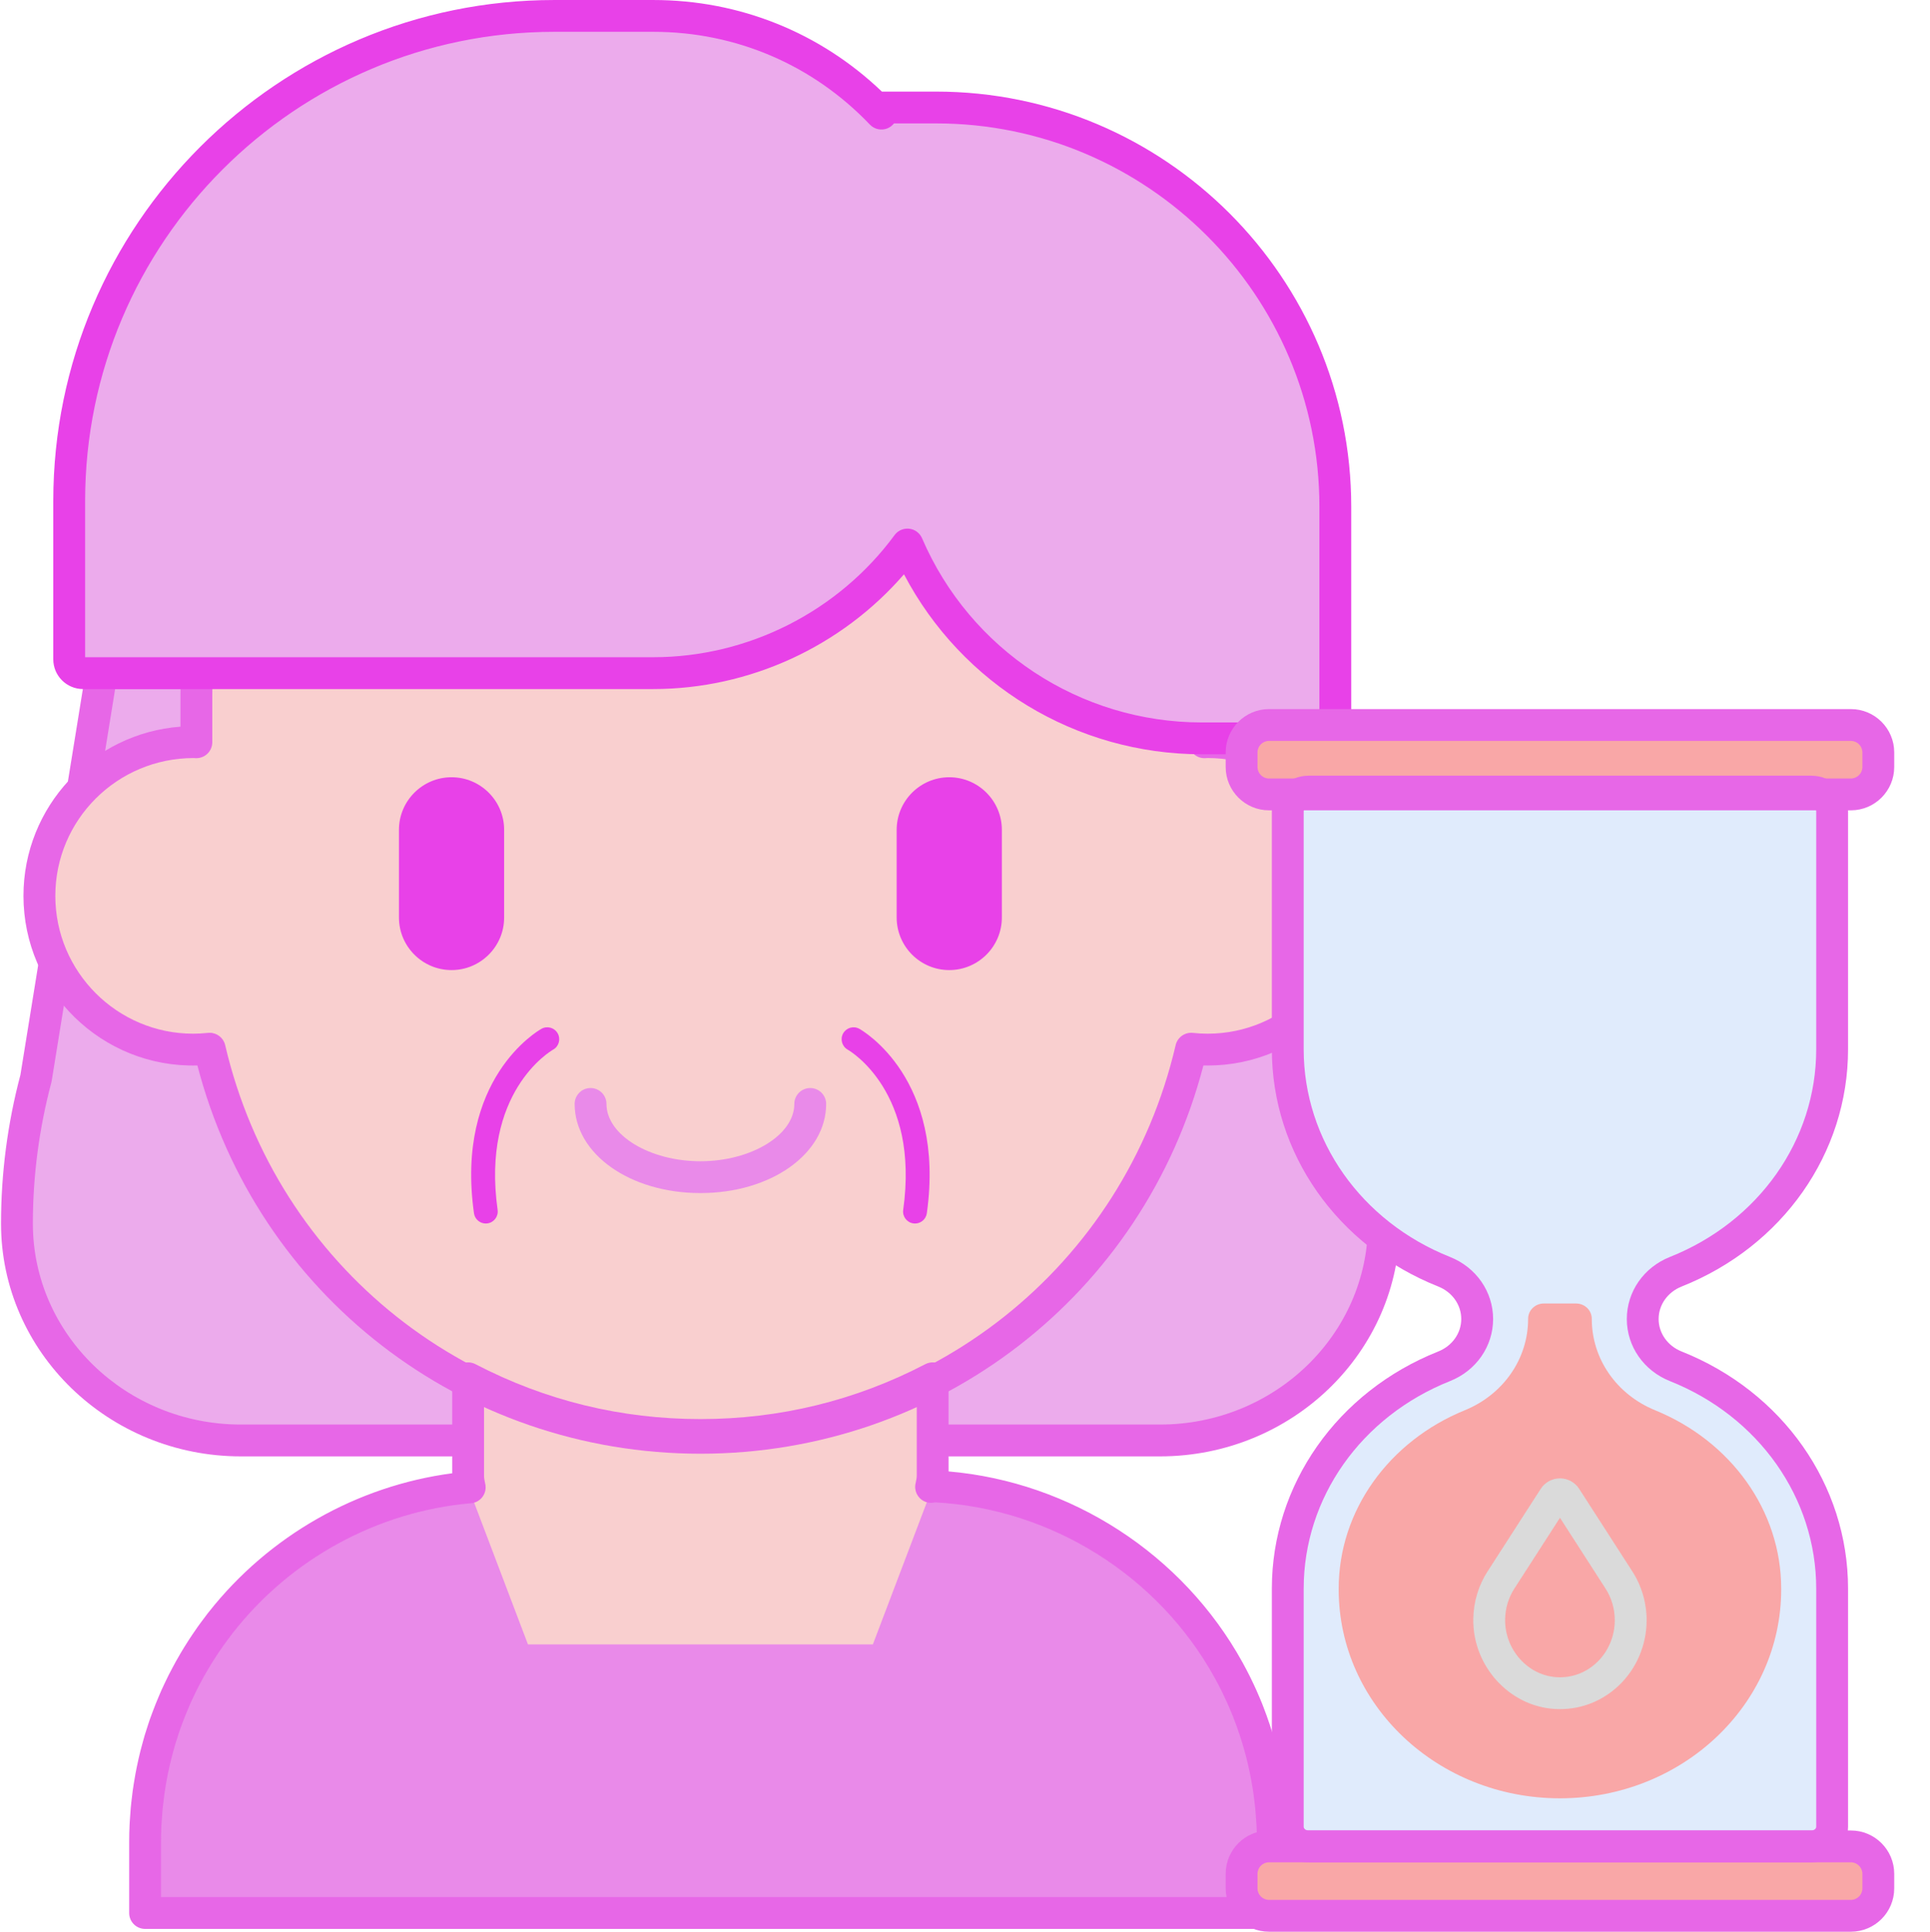
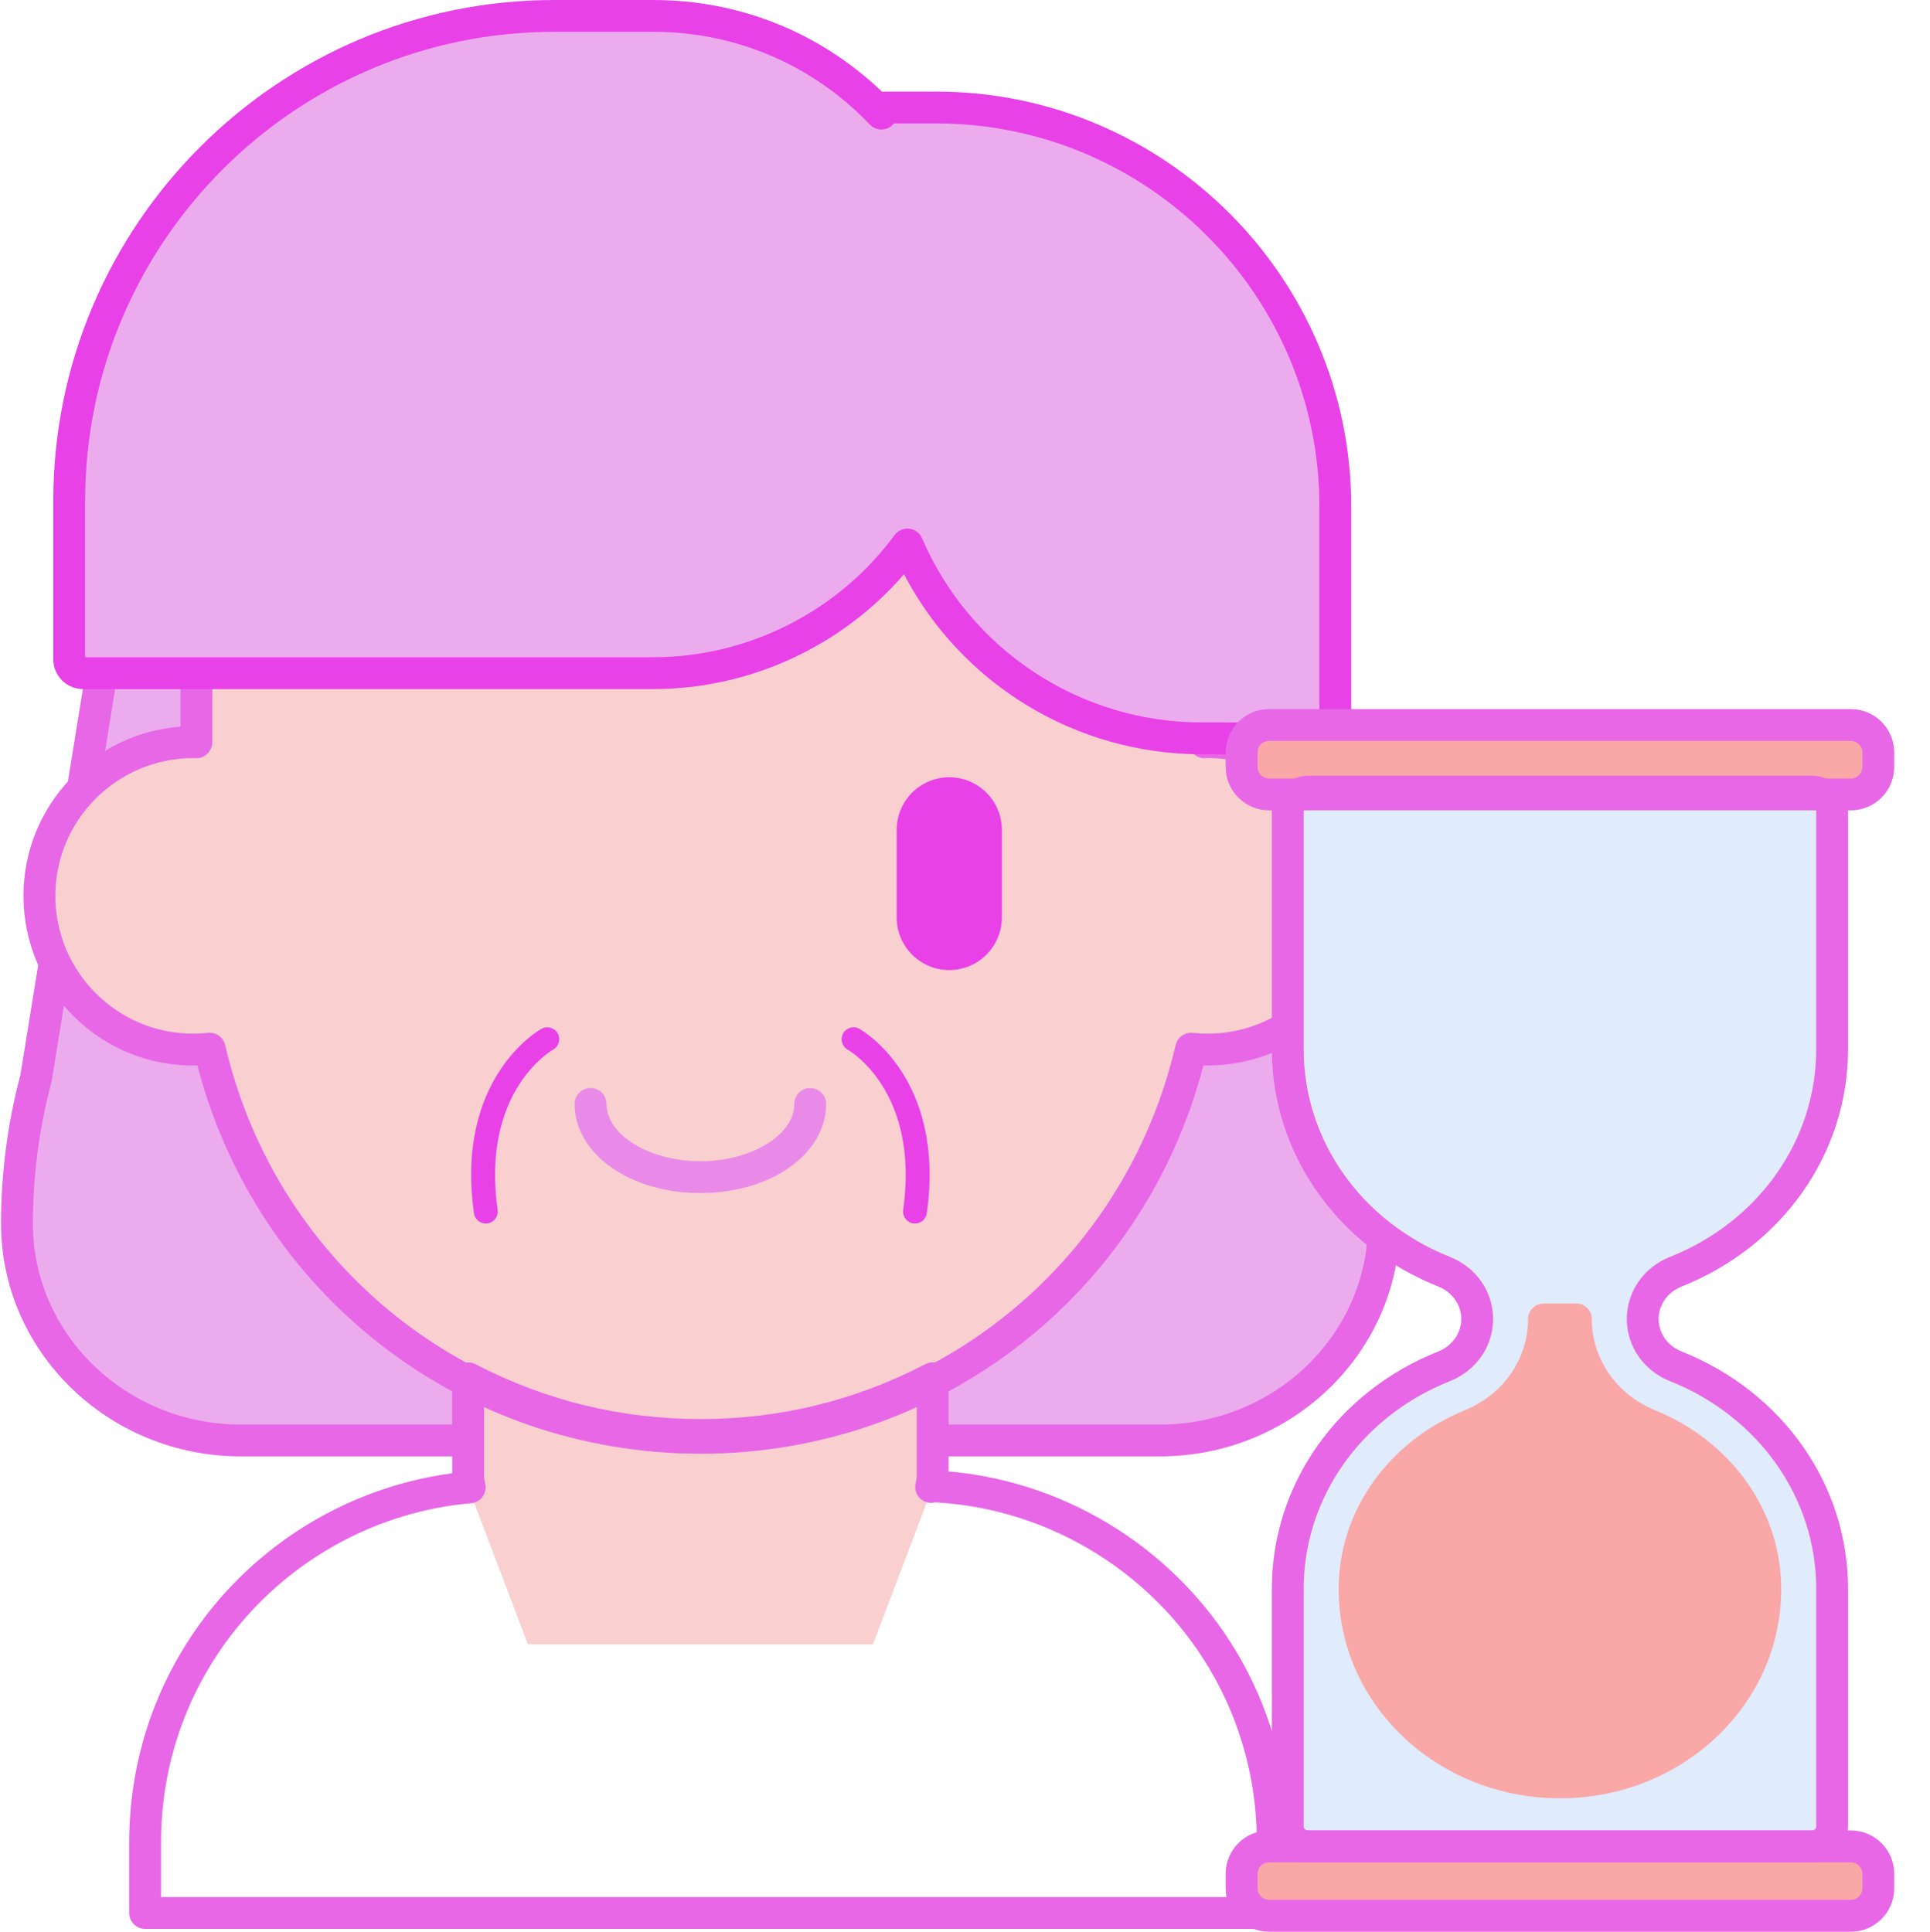
<svg xmlns="http://www.w3.org/2000/svg" height="485.512" width="485" style="">
  <rect id="backgroundrect" width="100%" height="100%" x="0" y="0" fill="none" stroke="none" />
  <g class="currentLayer" style="">
    <title>Layer 1</title>
    <path d="m343.008 271.148-13.852-85.602c-.098.004-.188.027-.289.027h-26.863c-33.168 0-61.645-20.062-73.977-48.711-14.43 19.598-37.656 32.32-63.863 32.32h-138.641l-16.473 101.809-.039.156c-3.156 11.883-4.754 24.105-4.754 36.379v.004c0 30.102 25.188 54.508 56.262 54.508h230.977c31.074 0 56.266-24.402 56.266-54.508v-.004c0-12.273-1.602-24.496-4.754-36.379zm0 0" fill="#ecabec" id="svg_1" class="" fill-opacity="1" />
    <path d="m291.496 366.039h-230.977c-33.23 0-60.262-26.246-60.262-58.508 0-12.602 1.637-25.176 4.875-37.375l16.441-101.609c.312-1.938 1.984-3.363 3.949-3.363h138.641c23.82 0 46.492-11.473 60.645-30.695.848-1.152 2.25-1.762 3.676-1.602 1.422.164 2.652 1.074 3.219 2.391 12.102 28.125 39.699 46.297 70.301 46.297h26.656c.102-.012.199-.02.297-.023 2.035-.074 3.824 1.344 4.148 3.355l13.816 85.406c3.207 12.148 4.836 24.664 4.836 37.211 0 32.27-27.031 58.516-60.262 58.516zm-262.566-192.855-15.934 98.449c-.02.133-.047.262-.082.395-3.105 11.688-4.656 23.582-4.656 35.5 0 27.855 23.441 50.512 52.262 50.512h230.977c28.816 0 52.266-22.656 52.266-50.508 0-11.926-1.555-23.82-4.621-35.355-.035-.129-.062-.258-.082-.391l-13.301-82.211h-23.75c-31.613 0-60.316-17.551-74.84-45.23-15.738 18.164-38.832 28.84-63 28.84zm0 0" fill="#e767e7" id="svg_2" class="" fill-opacity="1" />
-     <path d="m319.746,458.706 c-0.023,-0.473 -0.063,-0.941 -0.09,-1.414 c-0.055,-0.914 -0.117,-1.824 -0.203,-2.73 c-0.051,-0.566 -0.117,-1.129 -0.18,-1.691 c-0.09,-0.797 -0.184,-1.598 -0.297,-2.391 c-0.082,-0.609 -0.176,-1.211 -0.27,-1.812 c-0.117,-0.734 -0.246,-1.465 -0.383,-2.191 c-0.117,-0.637 -0.234,-1.27 -0.367,-1.898 c-0.141,-0.668 -0.297,-1.328 -0.449,-1.988 c-0.156,-0.672 -0.309,-1.344 -0.48,-2.012 c-0.141,-0.543 -0.297,-1.074 -0.445,-1.613 c-0.809,-2.918 -1.762,-5.777 -2.852,-8.566 c-0.09,-0.234 -0.176,-0.473 -0.27,-0.707 c-0.367,-0.922 -0.762,-1.832 -1.16,-2.738 c-0.109,-0.258 -0.223,-0.512 -0.336,-0.766 c-0.414,-0.926 -0.848,-1.836 -1.293,-2.742 c-0.102,-0.199 -0.203,-0.402 -0.305,-0.605 c-0.48,-0.957 -0.977,-1.906 -1.492,-2.848 c-0.047,-0.082 -0.094,-0.164 -0.141,-0.25 c-14.672,-26.562 -42.449,-44.875 -74.621,-46.184 l-0.223,0.281 h0.164 l-10.504,27.672 c-2.531,6.668 -8.922,11.078 -16.059,11.078 h-62.969 c-7.137,0 -13.527,-4.41 -16.059,-11.078 l-9.121,-24.027 c-0.637,-1.145 -1.109,-2.371 -1.383,-3.648 v-0.004 c-25.348,2.234 -47.652,15.043 -62.492,33.98 h-0.012 c-0.059,0.07 -0.109,0.145 -0.164,0.219 c-0.484,0.621 -0.953,1.254 -1.422,1.891 c-0.293,0.395 -0.582,0.785 -0.863,1.184 c-0.445,0.625 -0.879,1.254 -1.309,1.891 c-0.289,0.426 -0.574,0.855 -0.852,1.289 c-0.41,0.629 -0.812,1.262 -1.203,1.902 c-0.281,0.457 -0.555,0.918 -0.828,1.379 c-0.375,0.633 -0.746,1.27 -1.105,1.914 c-0.27,0.488 -0.527,0.977 -0.789,1.469 c-0.344,0.637 -0.684,1.277 -1.012,1.922 c-0.262,0.523 -0.504,1.051 -0.758,1.574 c-0.301,0.637 -0.609,1.266 -0.898,1.906 c-0.281,0.625 -0.539,1.262 -0.809,1.898 c-0.426,1.012 -0.832,2.031 -1.223,3.062 c-0.266,0.699 -0.535,1.402 -0.785,2.113 c-0.199,0.562 -0.375,1.133 -0.559,1.699 c-0.227,0.688 -0.453,1.371 -0.66,2.066 c-0.172,0.574 -0.328,1.156 -0.492,1.734 c-0.191,0.699 -0.387,1.398 -0.566,2.105 c-0.145,0.582 -0.281,1.164 -0.414,1.75 c-0.168,0.723 -0.324,1.449 -0.473,2.176 c-0.121,0.578 -0.23,1.156 -0.336,1.738 c-0.141,0.754 -0.266,1.508 -0.387,2.27 c-0.086,0.566 -0.176,1.133 -0.254,1.703 c-0.109,0.805 -0.203,1.609 -0.293,2.422 c-0.059,0.535 -0.121,1.07 -0.172,1.605 c-0.082,0.902 -0.141,1.812 -0.195,2.719 c-0.027,0.457 -0.066,0.91 -0.09,1.367 c-0.063,1.371 -0.098,2.742 -0.098,4.129 v17.902 h283.391 v-17.902 c0.012,-1.41 -0.027,-2.809 -0.094,-4.203 zm0,0 " fill="#e98ae9" id="svg_3" class="" fill-opacity="1" />
    <path d="m132.672 413.297h86.676l14.707-38.75h-.094c.25-1.008.422-2.035.422-3.086v-24.34c-17.469 9.094-37.312 14.25-58.371 14.25-21.059 0-40.902-5.156-58.371-14.25v24.414c0 1.023.164 2.023.402 3.004h-.078zm0 0" fill="#f9cfcf" id="svg_4" />
    <path d="m303.477 186.52c-.27 0-.531.031-.801.039v-11.969c0-69.957-56.711-126.664-126.664-126.664-69.957 0-126.668 56.707-126.668 126.664v11.969c-.27-.008-.531-.039-.801-.039-21.34 0-38.645 17.301-38.645 38.641 0 21.344 17.305 38.645 38.645 38.645 1.402 0 2.781-.082 4.148-.23 13.07 56.039 63.301 97.797 123.32 97.797s110.25-41.758 123.324-97.797c1.363.148 2.742.23 4.145.23 21.34 0 38.645-17.301 38.645-38.645-.004-21.34-17.309-38.641-38.648-38.641zm0 0" fill="#f9cfcf" id="svg_5" />
    <path d="m176.008 365.371c-59.906 0-111.406-39.957-126.402-97.578-24.004.641-43.711-18.762-43.711-42.633 0-22.438 17.422-40.883 39.449-42.523v-8.047c0-72.051 58.617-130.664 130.664-130.664 72.047 0 130.668 58.617 130.668 130.664v8.047c22.023 1.641 39.445 20.086 39.445 42.523 0 23.516-19.133 42.645-42.645 42.645-.355 0-.711-.004-1.066-.012-14.996 57.625-66.496 97.578-126.402 97.578zm-123.316-105.793c1.836 0 3.465 1.266 3.891 3.094 13.008 55.758 62.117 94.699 119.426 94.699 57.309 0 106.422-38.941 119.426-94.699.457-1.969 2.336-3.289 4.32-3.07 1.297.137 2.516.203 3.719.203 19.105 0 34.645-15.539 34.645-34.645 0-19.098-15.535-34.633-34.629-34.641-.352.023-.539.035-.727.039-1.094.027-2.117-.387-2.883-1.141-.77-.754-1.203-1.785-1.203-2.859v-11.969c0-67.637-55.031-122.664-122.668-122.664-67.637 0-122.664 55.027-122.664 122.664v11.969c0 1.074-.438 2.105-1.203 2.859-.77.754-1.84 1.168-2.883 1.141-.191-.004-.379-.016-.566-.031-.004 0-.012 0-.02 0-19.242 0-34.773 15.535-34.773 34.633 0 19.105 15.543 34.645 34.645 34.645 1.203 0 2.422-.066 3.723-.203.141-.016.281-.023.426-.023zm0 0" fill="#e767e7" id="svg_6" class="" fill-opacity="1" />
    <path d="m319.852,484.807 h-283.391 c-2.207,0 -4,-1.793 -4,-4 v-17.898 c0,-1.449 0.035,-2.883 0.102,-4.312 c0.016,-0.309 0.039,-0.621 0.059,-0.934 l0.031,-0.488 c0.059,-0.953 0.121,-1.906 0.207,-2.848 c0.039,-0.414 0.086,-0.828 0.129,-1.242 l0.051,-0.434 c0.09,-0.844 0.188,-1.688 0.301,-2.527 c0.086,-0.598 0.176,-1.191 0.27,-1.781 c0.121,-0.793 0.254,-1.586 0.402,-2.375 c0.109,-0.605 0.227,-1.211 0.352,-1.816 c0.152,-0.758 0.32,-1.512 0.492,-2.27 c0.141,-0.613 0.281,-1.219 0.434,-1.824 c0.188,-0.746 0.391,-1.48 0.594,-2.211 l0.078,-0.289 c0.141,-0.508 0.281,-1.016 0.43,-1.516 c0.199,-0.66 0.41,-1.312 0.625,-1.965 l0.227,-0.703 c0.137,-0.422 0.277,-0.848 0.422,-1.27 c0.215,-0.613 0.441,-1.215 0.672,-1.82 l0.148,-0.391 c0.406,-1.078 0.832,-2.145 1.281,-3.203 l0.199,-0.477 c0.211,-0.504 0.422,-1.008 0.645,-1.504 c0.23,-0.512 0.473,-1.02 0.715,-1.527 l0.426,-0.883 c0.195,-0.41 0.387,-0.82 0.59,-1.223 c0.32,-0.637 0.652,-1.262 0.988,-1.891 l0.156,-0.289 c0.242,-0.457 0.484,-0.914 0.738,-1.367 c0.371,-0.664 0.758,-1.332 1.148,-1.996 c0.285,-0.48 0.574,-0.961 0.863,-1.438 c0.414,-0.672 0.832,-1.332 1.258,-1.988 c0.293,-0.453 0.594,-0.902 0.895,-1.348 c0.441,-0.66 0.895,-1.32 1.359,-1.973 c0.227,-0.316 0.457,-0.629 0.691,-0.945 l0.211,-0.285 c0.488,-0.668 0.98,-1.328 1.484,-1.98 l0.168,-0.223 c0.059,-0.074 0.113,-0.145 0.176,-0.207 c15.082,-19.137 37.184,-31.691 61.156,-34.859 v-23.871 c0,-1.398 0.73,-2.695 1.926,-3.422 c1.199,-0.723 2.684,-0.77 3.922,-0.129 c17.586,9.16 36.605,13.801 56.523,13.801 c19.922,0 38.938,-4.641 56.523,-13.801 c1.238,-0.641 2.727,-0.594 3.922,0.129 c1.195,0.727 1.922,2.023 1.922,3.422 v23.406 c30.777,2.648 58.809,20.758 73.859,47.988 l0.152,0.281 c0.527,0.961 1.047,1.957 1.551,2.957 l0.301,0.602 c0.48,0.98 0.934,1.93 1.367,2.895 l0.348,0.785 c0.422,0.961 0.832,1.914 1.219,2.879 l0.285,0.738 c1.133,2.906 2.137,5.914 2.977,8.949 l0.145,0.516 c0.109,0.391 0.219,0.777 0.32,1.168 c0.152,0.59 0.293,1.191 0.43,1.789 l0.07,0.313 c0.16,0.688 0.32,1.379 0.465,2.07 c0.137,0.672 0.266,1.332 0.387,1.996 c0.141,0.75 0.273,1.512 0.398,2.277 c0.102,0.645 0.199,1.273 0.285,1.906 c0.117,0.824 0.215,1.66 0.309,2.496 l0.039,0.332 c0.051,0.48 0.109,0.961 0.152,1.445 c0.086,0.934 0.148,1.887 0.207,2.844 l0.094,1.461 c0.004,0.004 0.004,0.008 0.004,0.012 c0.066,1.457 0.109,2.918 0.109,4.391 v17.898 c0.008,2.207 -1.785,3.996 -3.992,3.996 zm-279.391,-8 h275.391 v-13.898 c0,-1.344 -0.039,-2.676 -0.098,-4.004 l-0.09,-1.367 c-0.055,-0.875 -0.113,-1.746 -0.195,-2.609 c-0.039,-0.434 -0.086,-0.855 -0.133,-1.273 l-0.039,-0.34 c-0.086,-0.762 -0.176,-1.523 -0.281,-2.281 c-0.082,-0.586 -0.172,-1.164 -0.262,-1.742 c-0.113,-0.688 -0.234,-1.383 -0.367,-2.082 c-0.113,-0.617 -0.227,-1.219 -0.352,-1.82 c-0.133,-0.625 -0.277,-1.258 -0.426,-1.895 l-0.074,-0.32 c-0.125,-0.535 -0.246,-1.07 -0.383,-1.598 c-0.086,-0.336 -0.18,-0.66 -0.273,-0.988 l-0.156,-0.559 c-0.766,-2.77 -1.68,-5.52 -2.719,-8.176 l-0.254,-0.664 c-0.359,-0.891 -0.73,-1.762 -1.113,-2.629 l-0.32,-0.719 c-0.402,-0.895 -0.812,-1.766 -1.242,-2.633 l-0.281,-0.562 c-0.465,-0.926 -0.938,-1.832 -1.43,-2.727 l-0.16,-0.289 c-14.18,-25.664 -41.039,-42.48 -70.246,-44.031 c-0.887,0.227 -1.844,0.148 -2.711,-0.273 c-1.699,-0.816 -2.598,-2.707 -2.156,-4.539 c0.195,-0.812 0.285,-1.457 0.285,-2.031 v-17.938 c-16.965,7.766 -35.629,11.848 -54.367,11.848 c-18.742,0 -37.406,-4.082 -54.375,-11.848 v18.012 c0,0.59 0.094,1.25 0.293,2.07 c0.285,1.191 0.012,2.445 -0.75,3.41 c-0.734,0.93 -1.84,1.488 -3.02,1.523 c-23.324,2.098 -45.02,13.918 -59.543,32.449 c-0.039,0.051 -0.082,0.102 -0.125,0.148 l-0.043,0.063 c-0.461,0.586 -0.906,1.195 -1.355,1.801 l-0.824,1.129 c-0.426,0.598 -0.836,1.199 -1.246,1.805 c-0.281,0.414 -0.551,0.824 -0.82,1.234 c-0.387,0.602 -0.77,1.203 -1.148,1.816 c-0.266,0.438 -0.531,0.879 -0.789,1.32 c-0.355,0.602 -0.711,1.211 -1.051,1.824 c-0.23,0.41 -0.445,0.816 -0.664,1.227 c0,0 -0.09,0.176 -0.094,0.176 c-0.371,0.695 -0.672,1.262 -0.965,1.84 c-0.172,0.348 -0.34,0.699 -0.508,1.055 l-0.445,0.934 c-0.211,0.441 -0.426,0.883 -0.629,1.332 c-0.191,0.43 -0.375,0.867 -0.555,1.305 l-0.211,0.508 c-0.41,0.969 -0.797,1.941 -1.172,2.926 l-0.152,0.395 c-0.203,0.539 -0.406,1.078 -0.598,1.625 c-0.125,0.355 -0.242,0.719 -0.359,1.082 l-0.238,0.742 c-0.191,0.586 -0.387,1.176 -0.566,1.77 c-0.133,0.449 -0.258,0.898 -0.379,1.348 l-0.086,0.305 c-0.188,0.676 -0.371,1.34 -0.543,2.016 c-0.137,0.551 -0.266,1.109 -0.398,1.672 c-0.156,0.688 -0.309,1.379 -0.449,2.074 c-0.113,0.555 -0.223,1.105 -0.324,1.66 c-0.133,0.723 -0.25,1.445 -0.363,2.172 c-0.086,0.539 -0.172,1.082 -0.246,1.625 c-0.105,0.766 -0.195,1.535 -0.277,2.309 l-0.051,0.461 c-0.043,0.359 -0.082,0.715 -0.113,1.078 c-0.082,0.867 -0.133,1.734 -0.188,2.602 l-0.086,1.301 c-0.059,1.312 -0.094,2.625 -0.094,3.953 v13.895 zm0,0 " fill="#e767e7" id="svg_7" class="" fill-opacity="1" />
    <path d="m176.008 299.863c-17.719 0-31.602-9.84-31.602-22.402 0-2.207 1.793-4 4-4 2.211 0 4 1.793 4 4 0 7.809 10.809 14.402 23.602 14.402 12.793 0 23.602-6.594 23.602-14.402 0-2.207 1.789-4 4-4 2.207 0 4 1.793 4 4 0 12.562-13.883 22.402-31.602 22.402zm0 0" fill="#e98ae9" id="svg_8" class="" fill-opacity="1" />
    <path d="m235.23 27.016h-13.734v1.539c-14.434-15.121-34.773-24.559-57.328-24.559h-24.879c-67.324 0-121.902 54.578-121.902 121.902v39.812c0 1.918 1.559 3.477 3.477 3.477h143.305c26.207 0 49.434-12.727 63.863-32.324 12.328 28.652 40.805 48.715 73.977 48.715h26.863c3.691 0 6.688-2.992 6.688-6.688v-51.547c0-55.41-44.918-100.328-100.328-100.328zm0 0" fill="#ecabec" id="svg_9" class="" fill-opacity="1" />
    <g fill="#e841e8" id="svg_10" class="" fill-opacity="1">
      <path d="m328.871 189.574h-26.867c-31.609 0-60.312-17.551-74.84-45.23-15.734 18.168-38.828 28.84-63 28.84h-143.301c-4.121 0-7.473-3.352-7.473-7.473v-39.812c0-69.422 56.477-125.898 125.898-125.898h24.879c21.645 0 41.891 8.145 57.445 23.016h13.617c57.527 0 104.328 46.801 104.328 104.328v51.543c0 5.895-4.797 10.688-10.688 10.688zm-100.844-56.711c.152 0 .305.008.457.023 1.422.164 2.652 1.078 3.219 2.395 12.102 28.121 39.699 46.293 70.301 46.293h26.867c1.48 0 2.688-1.203 2.688-2.688v-51.543c0-53.117-43.211-96.328-96.328-96.328h-10.582c-.426.543-.996.984-1.668 1.254-1.516.605-3.25.23-4.379-.953-14.355-15.039-33.688-23.32-54.434-23.32h-24.879c-65.012 0-117.898 52.887-117.898 117.898v39.289h142.777c23.82 0 46.488-11.477 60.641-30.699.758-1.023 1.957-1.621 3.219-1.621zm0 0" id="svg_11" fill="#e841e8" fill-opacity="1" />
-       <path d="m113.473 243.816c-7.289 0-13.219-5.93-13.219-13.215v-22.031c0-7.289 5.93-13.219 13.219-13.219 7.289 0 13.215 5.93 13.215 13.219v22.031c.004 7.285-5.926 13.215-13.215 13.215zm0 0" id="svg_12" fill="#e841e8" fill-opacity="1" />
      <path d="m238.543 243.816c-7.285 0-13.215-5.93-13.215-13.215v-22.031c0-7.289 5.93-13.219 13.215-13.219 7.293 0 13.219 5.93 13.219 13.219v22.031c0 7.285-5.93 13.215-13.219 13.215zm0 0" id="svg_13" fill="#e841e8" fill-opacity="1" />
      <path d="m122.074 307.516c-1.473 0-2.758-1.086-2.965-2.586-4.75-33.797 16.07-45.855 16.957-46.352 1.449-.809 3.277-.293 4.086 1.156.805 1.441.293 3.266-1.145 4.074-.777.445-18.105 10.758-13.957 40.289.23 1.641-.914 3.16-2.555 3.387-.145.02-.285.031-.422.031zm0 0" id="svg_14" fill="#e841e8" fill-opacity="1" />
      <path d="m229.941 307.516c-.137 0-.281-.008-.418-.031-1.641-.23-2.785-1.75-2.555-3.387 4.152-29.559-13.219-39.867-13.957-40.289-1.434-.82-1.941-2.648-1.129-4.086s2.625-1.949 4.066-1.145c.891.496 21.707 12.555 16.961 46.352-.211 1.5-1.496 2.586-2.969 2.586zm0 0" id="svg_15" fill="#e841e8" fill-opacity="1" />
    </g>
    <path d="m465.121 198.961h-146.23c-3.801 0-6.883-3.082-6.883-6.887v-3.68c0-3.801 3.082-6.883 6.883-6.883h146.23c3.805 0 6.887 3.082 6.887 6.883v3.68c0 3.805-3.082 6.887-6.887 6.887zm0 0" fill="#f9a7a7" id="svg_16" />
    <path d="m318.895 464.066h146.23c3.801 0 6.887 3.082 6.887 6.887v3.676c0 3.805-3.082 6.887-6.887 6.887h-146.23c-3.801 0-6.887-3.082-6.887-6.887v-3.676c0-3.805 3.082-6.887 6.887-6.887zm0 0" fill="#f9a7a7" id="svg_17" />
    <path d="m460.406 263.734v-59.84c0-2.723-2.34-4.934-5.223-4.934h-126.348c-2.887 0-5.227 2.211-5.227 4.934v59.84c0 25.145 16.211 46.711 39.301 55.898 5.047 2.008 8.301 6.707 8.301 11.879s-3.254 9.871-8.301 11.879c-23.09 9.188-39.301 30.754-39.301 55.898v59.84c0 2.727 2.34 4.934 5.227 4.934h126.348c2.883 0 5.223-2.207 5.223-4.934v-59.84c0-25.145-16.211-46.711-39.297-55.898-5.051-2.008-8.301-6.707-8.301-11.879s3.25-9.871 8.301-11.879c23.086-9.188 39.297-30.754 39.297-55.898zm0 0" fill="#e0ebfc" id="svg_18" />
    <path d="m415.906 354.441c-9.668-3.949-15.898-12.922-15.898-22.926 0-.016 0-.027 0-.043.004-2.113-1.734-3.855-3.977-3.855h-8.051c-2.238 0-3.977 1.742-3.973 3.855v.043c0 10.008-6.234 18.98-15.906 22.93-19.078 7.781-31.695 25.227-31.695 44.848v.184c0 28.996 24.891 52.504 55.602 52.504 30.707 0 55.598-23.508 55.598-52.504v-.184c.004-19.629-12.621-37.062-31.699-44.852zm0 0" fill="#f9a7a7" id="svg_19" />
    <path d="m465.121,203.665 h-146.227 c-6.004,0 -10.887,-4.883 -10.887,-10.887 v-3.676 c0,-6 4.883,-10.883 10.887,-10.883 h146.227 c6.004,0 10.887,4.883 10.887,10.883 v3.676 c0,6.004 -4.883,10.887 -10.887,10.887 zm-146.227,-17.449 c-1.594,0 -2.887,1.293 -2.887,2.887 v3.676 c0,1.59 1.293,2.887 2.887,2.887 h146.227 c1.59,0 2.887,-1.297 2.887,-2.887 v-3.676 c0,-1.59 -1.297,-2.887 -2.887,-2.887 zm0,0 " fill="#e767e7" id="svg_20" class="" fill-opacity="1" />
    <path d="m465.121 485.512h-146.227c-6.004 0-10.887-4.883-10.887-10.883v-3.676c0-6.004 4.883-10.887 10.887-10.887h146.227c6.004 0 10.887 4.883 10.887 10.887v3.676c0 6-4.883 10.883-10.887 10.883zm-146.227-17.445c-1.594 0-2.887 1.293-2.887 2.887v3.676c0 1.59 1.293 2.883 2.887 2.883h146.227c1.59 0 2.887-1.293 2.887-2.883v-3.676c0-1.59-1.297-2.887-2.887-2.887zm0 0" fill="#e767e7" id="svg_21" class="" fill-opacity="1" />
    <path d="m455.18 468.066h-126.344c-5.09 0-9.227-4.008-9.227-8.938v-59.836c0-26.105 16.414-49.504 41.82-59.617 3.512-1.395 5.777-4.602 5.777-8.164s-2.266-6.766-5.777-8.164c-25.406-10.109-41.82-33.508-41.82-59.617v-59.836c0-4.926 4.137-8.934 9.227-8.934h126.344c5.09 0 9.227 4.008 9.227 8.934v59.84c0 26.105-16.418 49.504-41.82 59.617-3.512 1.395-5.781 4.598-5.781 8.164 0 3.562 2.27 6.766 5.781 8.164 25.402 10.109 41.82 33.508 41.82 59.613v59.84c0 4.922-4.137 8.934-9.227 8.934zm-126.344-265.105c-.664 0-1.227.43-1.227.938v59.836c0 22.809 14.438 43.293 36.781 52.184 6.574 2.617 10.82 8.738 10.82 15.598s-4.246 12.98-10.82 15.598c-22.344 8.891-36.781 29.371-36.781 52.18v59.84c0 .504.562.934 1.227.934h126.348c.664 0 1.223-.426 1.223-.934v-59.84c0-22.809-14.438-43.289-36.777-52.18-6.574-2.617-10.82-8.738-10.82-15.598s4.246-12.98 10.82-15.598c22.34-8.891 36.777-29.375 36.777-52.184v-59.84c0-.504-.559-.934-1.223-.934zm0 0" fill="#e767e7" id="svg_22" class="" fill-opacity="1" />
-     <path d="m392.02 429.566c-.395 0-.789-.012-1.184-.031-11.523-.625-20.77-10.77-20.605-22.621.059-4.332 1.332-8.523 3.68-12.113l.008-.004 13.242-20.574c1.07-1.664 2.883-2.656 4.848-2.656 1.961 0 3.777.992 4.844 2.656l13.227 20.547c.008.012.016.023.023.035 2.41 3.688 3.684 7.984 3.684 12.43 0 6.211-2.551 12.191-7 16.406-4.062 3.844-9.266 5.926-14.766 5.926zm-11.422-30.371c-1.508 2.316-2.328 5.02-2.367 7.828-.105 7.613 5.742 14.125 13.039 14.52 3.703.211 7.273-1.117 10.012-3.715 2.863-2.711 4.504-6.57 4.504-10.598 0-2.887-.82-5.672-2.379-8.051-.016-.023-.031-.047-.047-.074l-11.352-17.633-11.375 17.672c-.012.02-.023.035-.035.051zm0 0" fill="#dadada" id="svg_23" class="" fill-opacity="1" />
  </g>
</svg>